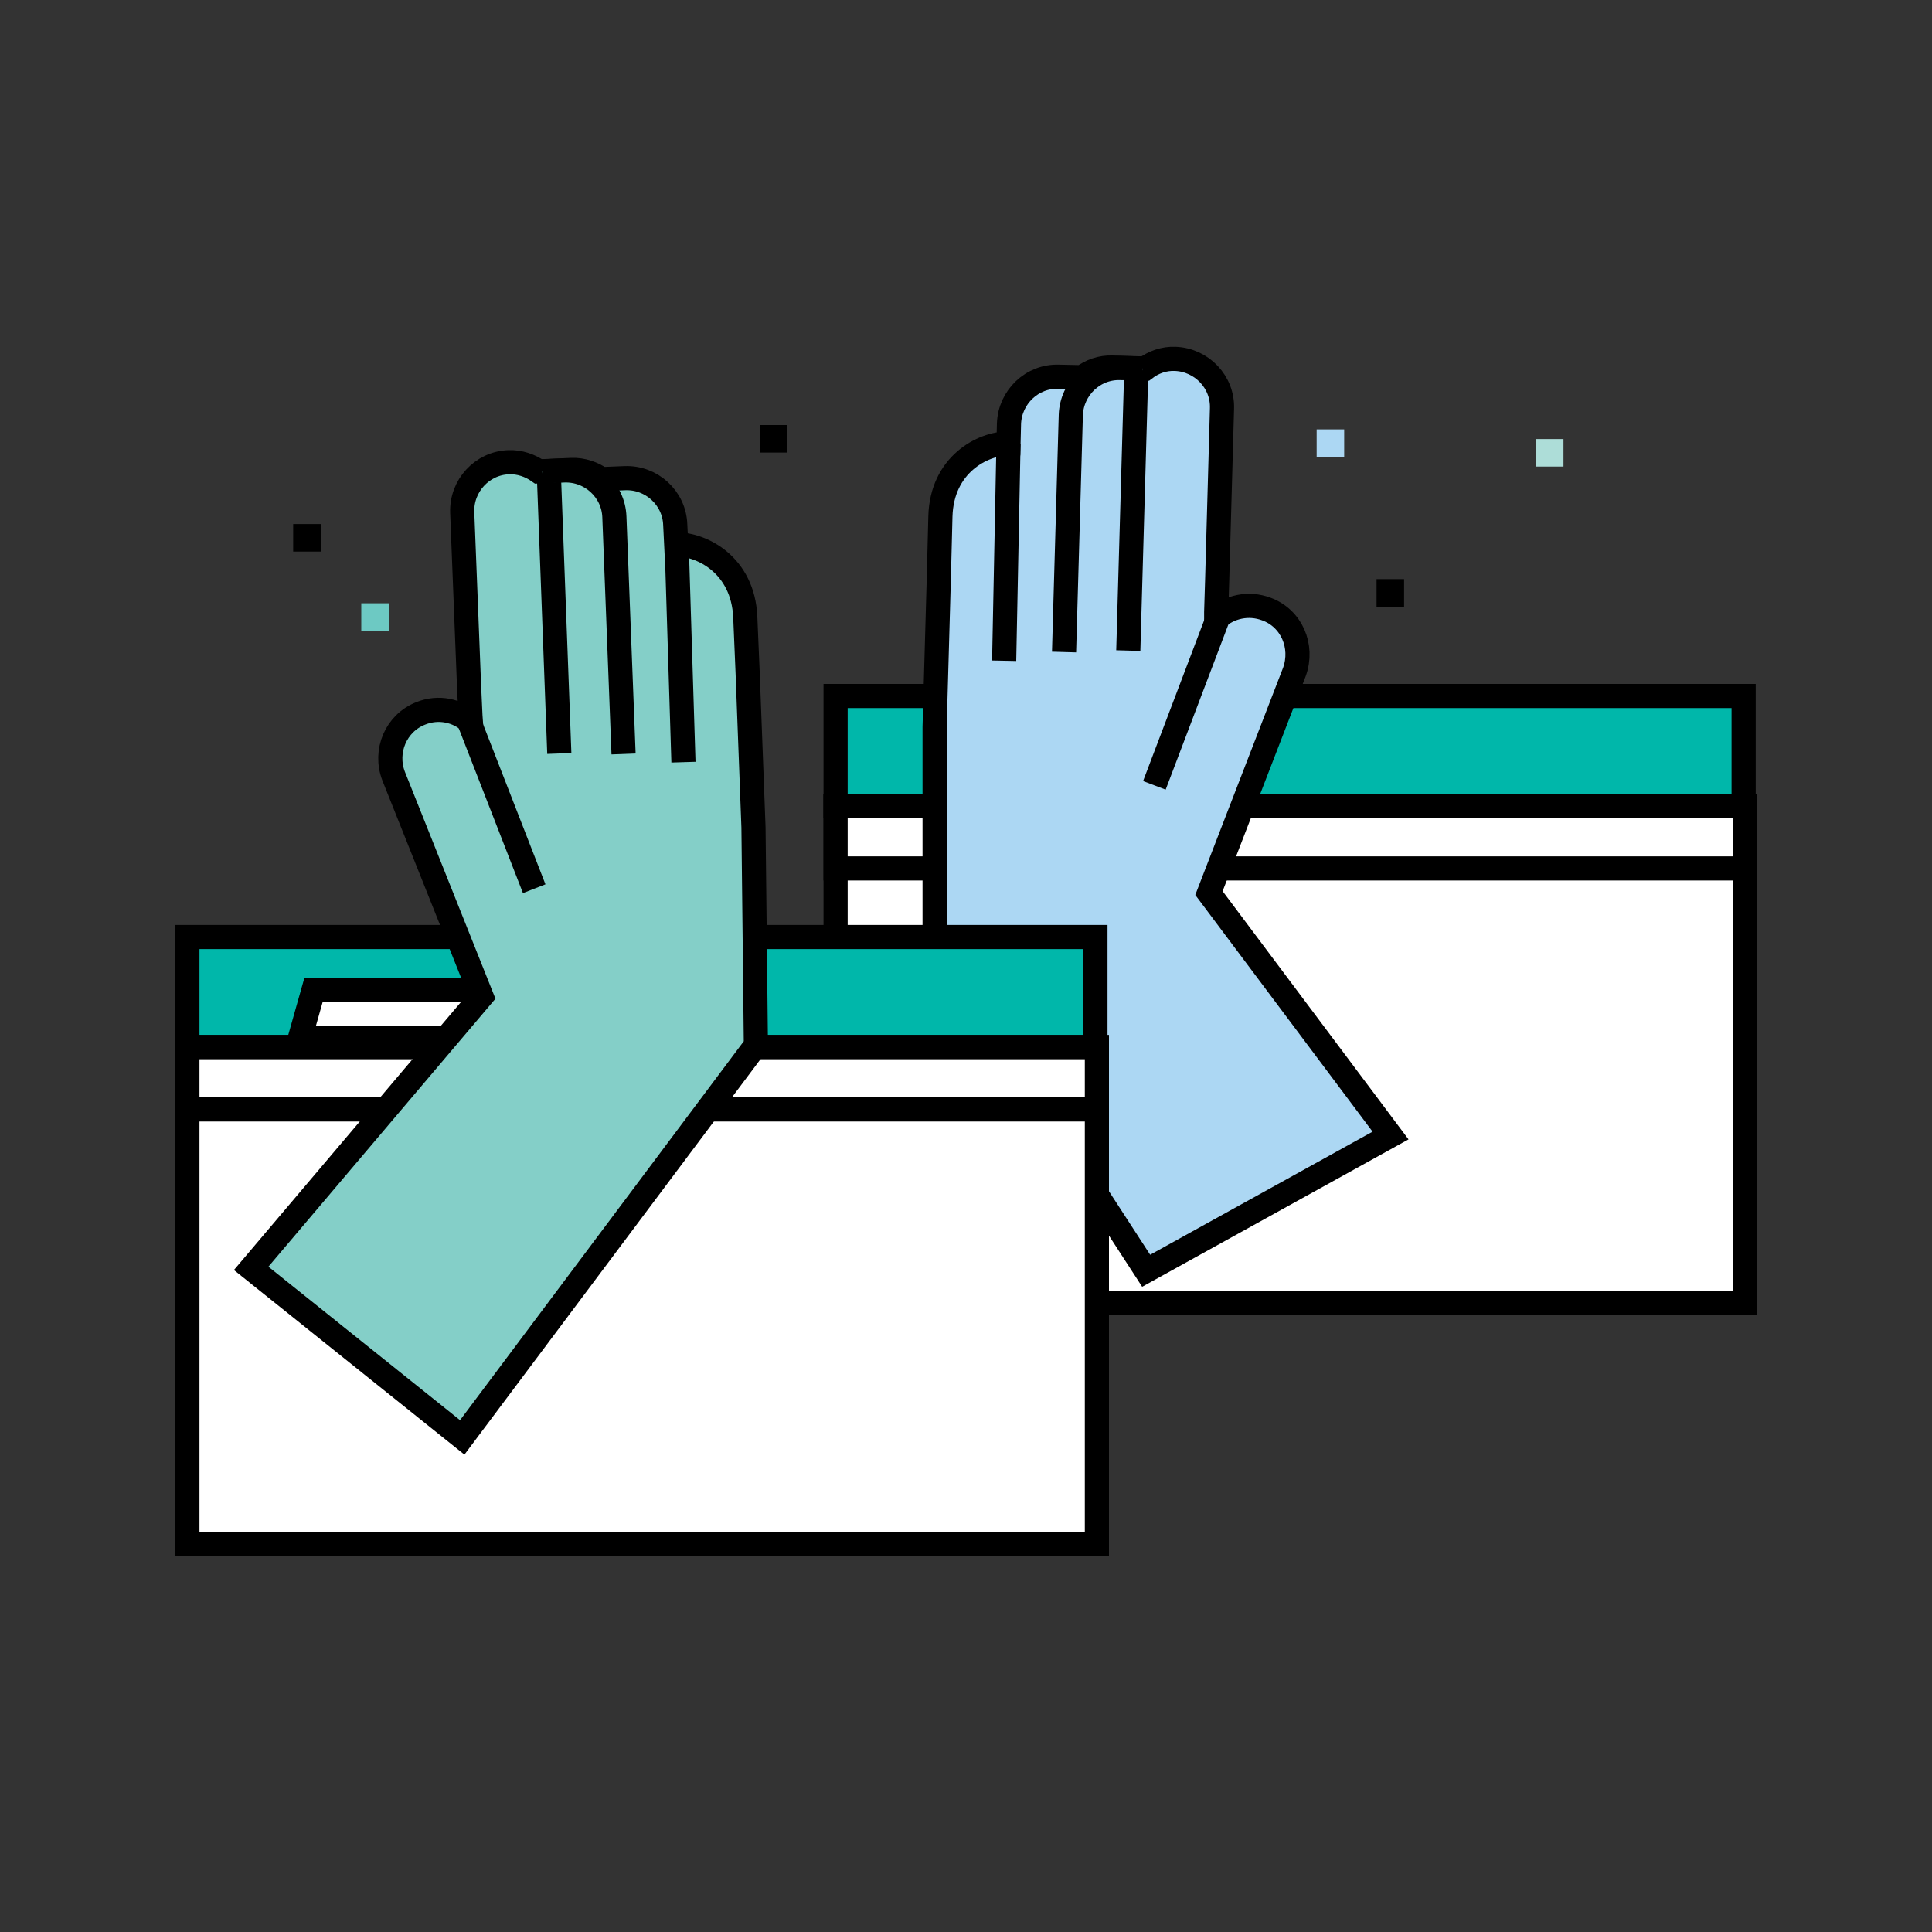
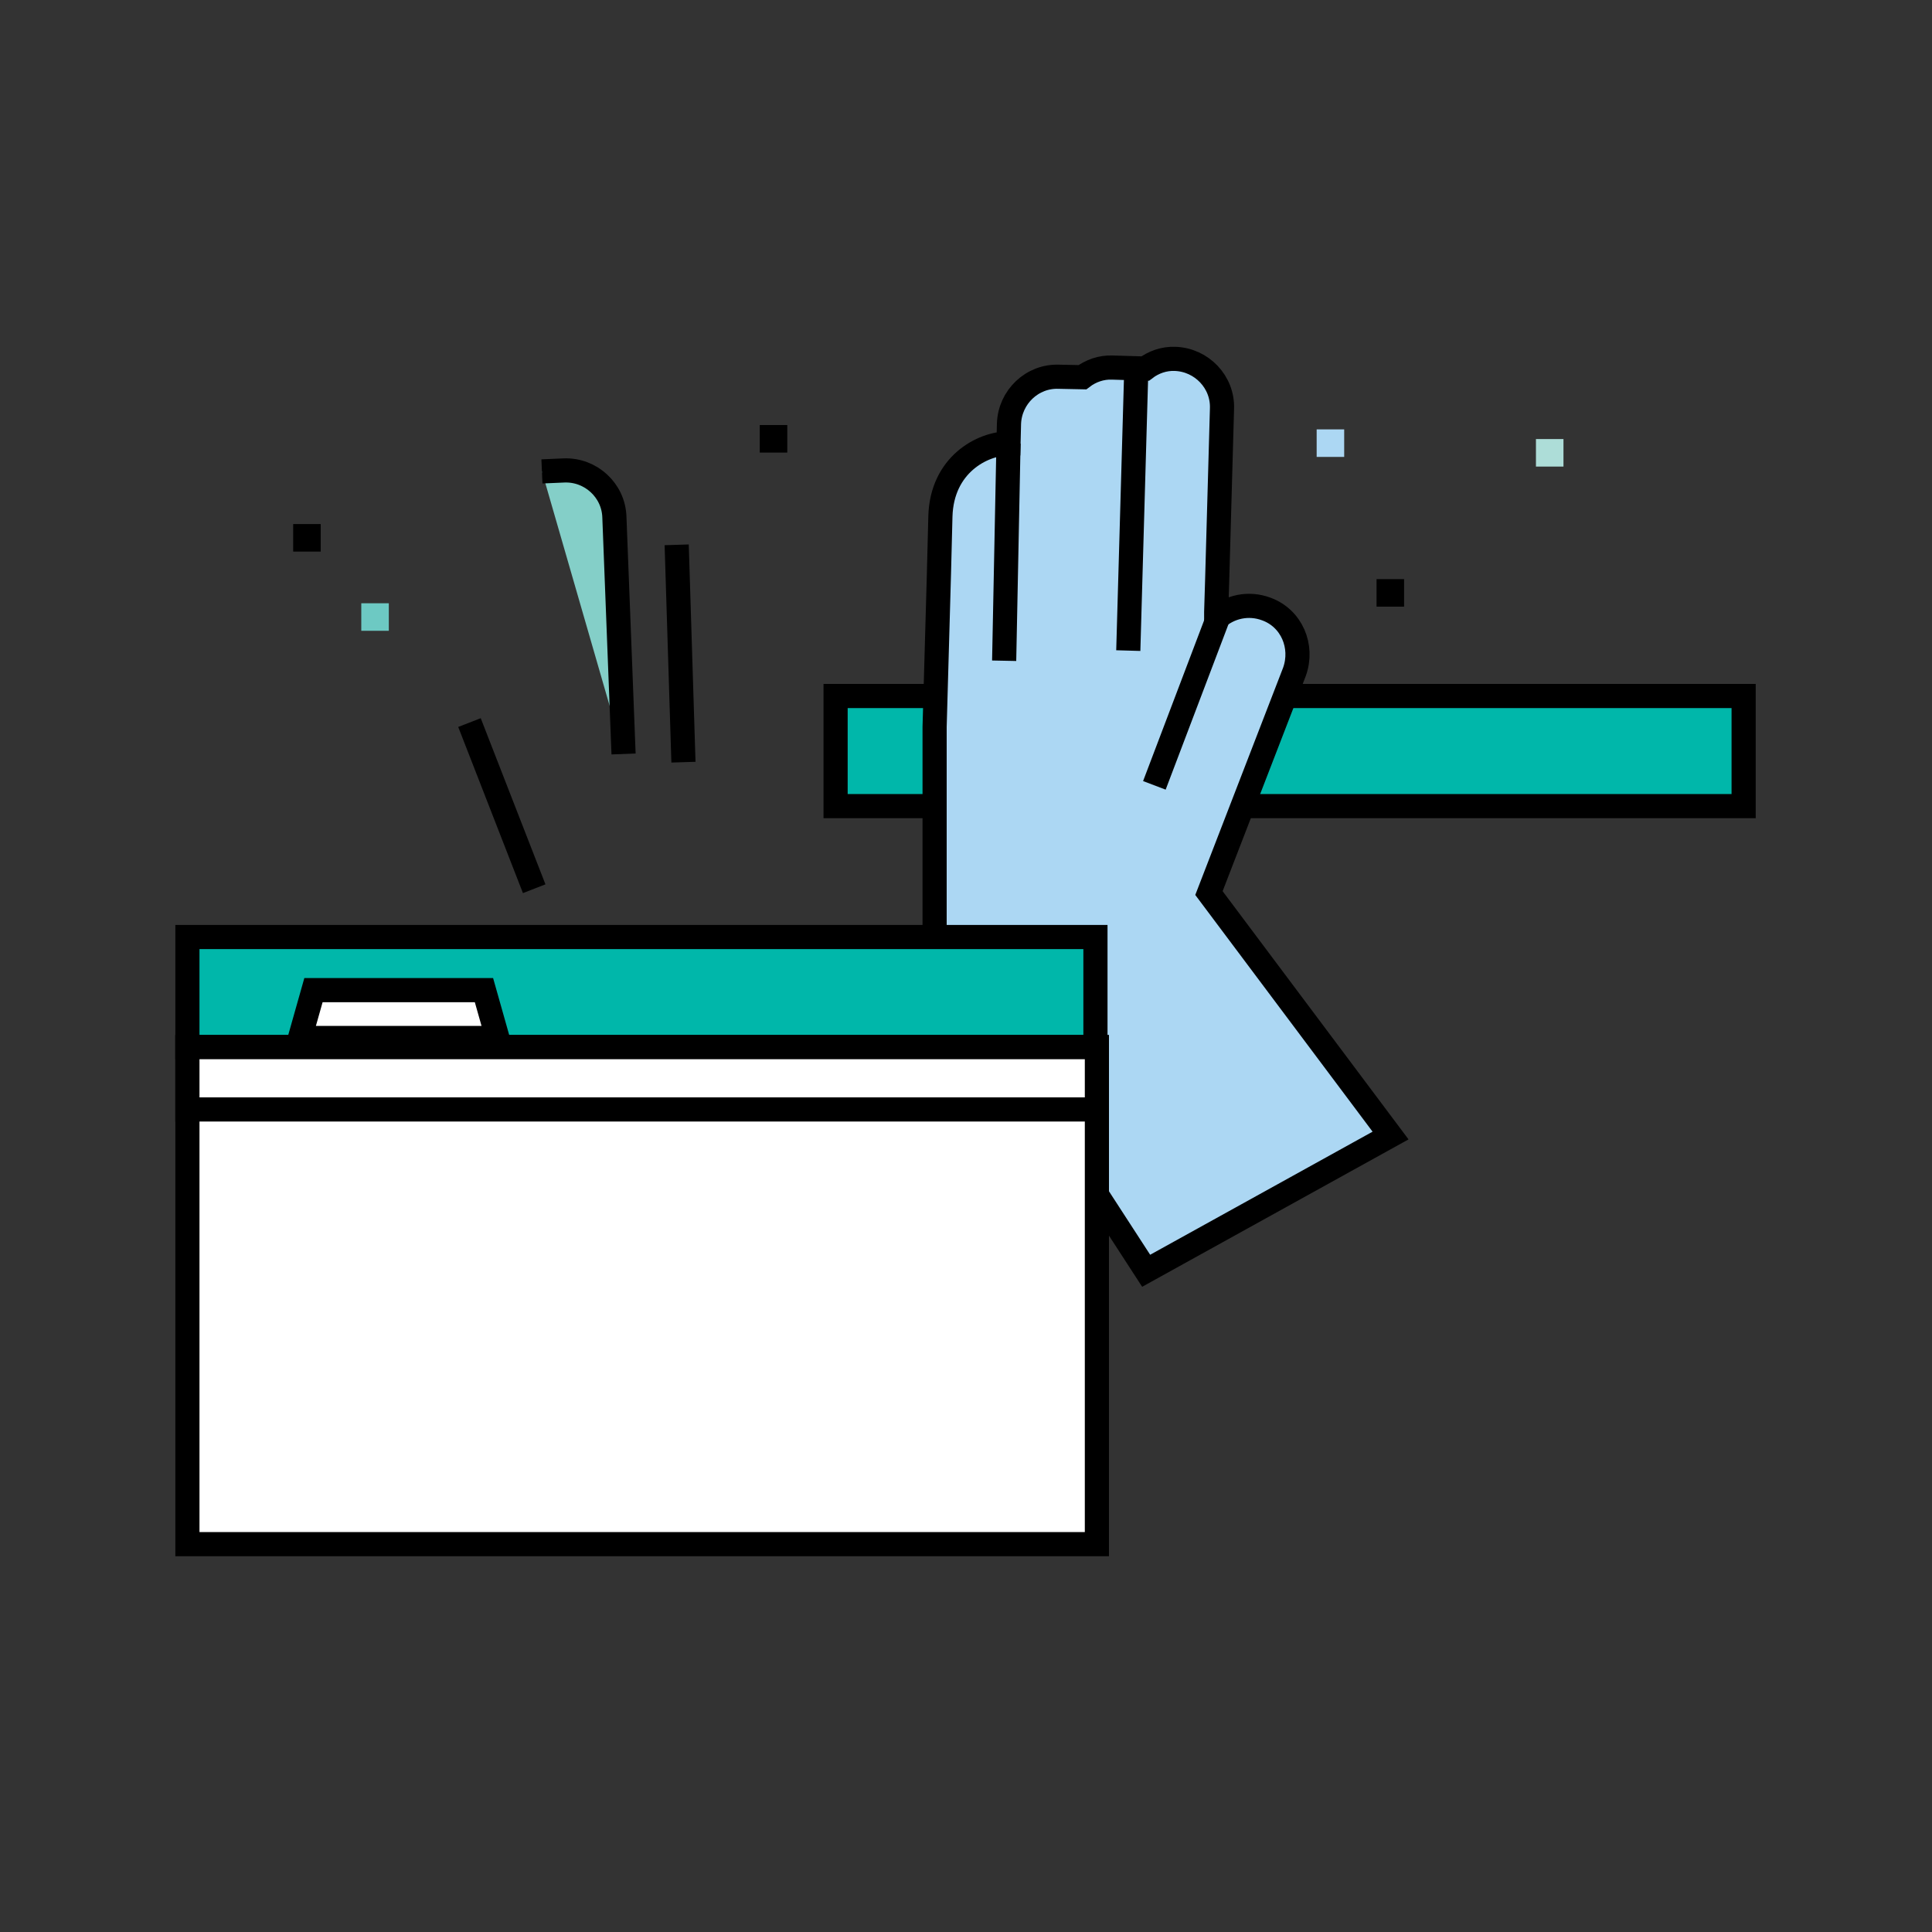
<svg xmlns="http://www.w3.org/2000/svg" version="1.1" x="0px" y="0px" viewBox="0 0 400 400" style="enable-background:new 0 0 400 400;" xml:space="preserve">
  <rect x="0" y="0" width="400" height="400" fill="#333333" stroke="none" />
  <style type="text/css">
	.st0{fill:#ACD7F3;stroke:#000000;stroke-width:5;stroke-miterlimit:10;}
	.st1{fill:#FFFFFF;stroke:#000000;stroke-width:5;stroke-miterlimit:10;}
	.st2{fill:#FFFFFF;stroke:#000000;stroke-width:5;stroke-linejoin:round;stroke-miterlimit:10;}
	.st3{fill:#00B7AA;stroke:#000000;stroke-width:5;stroke-miterlimit:10;}
	.st4{fill:#84CFC8;stroke:#000000;stroke-width:5;stroke-linejoin:round;stroke-miterlimit:10;}
	.st5{fill:#BFE6EF;stroke:#000000;stroke-width:5;stroke-miterlimit:10;}
	.st6{fill:#D4E9F8;stroke:#D4E9F8;stroke-width:5;stroke-miterlimit:10;}
	.st7{fill:none;stroke:#000000;stroke-width:5;stroke-miterlimit:10;}
	.st8{fill:#54C2B8;stroke:#000000;stroke-width:5;stroke-miterlimit:10;}
	.st9{fill:#D5EDEA;stroke:#000000;stroke-width:5;stroke-miterlimit:10;}
	.st10{fill:#ADDDD8;stroke:#000000;stroke-width:5;stroke-miterlimit:10;}
	.st11{fill:#D4E9F8;}
	.st12{fill:none;stroke:#FFFFFF;stroke-width:5;stroke-miterlimit:10;}
	.st13{stroke:#000000;stroke-width:5;stroke-miterlimit:10;}
	.st14{fill:#84CFC8;stroke:#000000;stroke-width:5;stroke-miterlimit:10;}
	.st15{fill:#82C7EE;stroke:#000000;stroke-width:5;stroke-miterlimit:10;}
	.st16{fill:#B0B4E5;stroke:#000000;stroke-width:5;stroke-miterlimit:10;}
	.st17{fill:#FFFFFF;}
	.st18{fill:none;stroke:#000000;stroke-width:5;stroke-linejoin:round;stroke-miterlimit:10;}
	.st19{fill:#82C7EE;}
	.st20{fill:#88D1F1;}
	.st21{fill:#D4E9F8;stroke:#000000;stroke-width:5;stroke-miterlimit:10;}
	.st22{fill-rule:evenodd;clip-rule:evenodd;fill:#D4E9F8;stroke:#000000;stroke-width:5;stroke-miterlimit:10;}
	.st23{fill-rule:evenodd;clip-rule:evenodd;fill:none;stroke:#000000;stroke-width:5;stroke-miterlimit:10;}
	.st24{fill:#ACD7F3;}
	.st25{fill:#00B7AA;}
	.st26{fill:#84CFC8;}
	.st27{fill:#010101;}
	.st28{fill:#ACD7F3;stroke:#000000;stroke-width:3.717;stroke-miterlimit:10;}
	.st29{fill:#ADDDD8;}
	.st30{fill:#88D1F1;stroke:#000000;stroke-width:5;stroke-miterlimit:10;}
	.st31{fill:#D0D0D0;stroke:#000000;stroke-width:5;stroke-miterlimit:10;}
	.st32{fill:#9D9D9C;stroke:#000000;stroke-width:5;stroke-miterlimit:10;}
	.st33{fill:#6DC9C3;}
	.st34{stroke:#000000;stroke-width:2;stroke-miterlimit:10;}
</style>
  <g id="Create_Invitation">
</g>
  <g id="Buoyant">
</g>
  <g id="Human">
</g>
  <g id="Layer_1">
    <g>
      <g>
        <rect x="173" y="144.1" class="st3" width="188" height="22.8" />
        <polygon class="st1" points="237.2,165 196.2,165 199,155.1 234.4,155.1    " />
-         <rect x="173" y="166.9" class="st1" width="188.3" height="102.9" />
-         <rect x="173" y="166.9" class="st1" width="188.3" height="12.9" />
      </g>
      <rect x="318" y="90.9" class="st29" width="5.7" height="5.7" />
      <rect x="157.3" y="88" width="5.7" height="5.7" />
      <rect x="285" y="119.9" width="5.7" height="5.7" />
      <rect x="60.7" y="108.5" width="5.7" height="5.7" />
      <rect x="74.8" y="124.9" class="st33" width="5.7" height="5.7" />
      <rect x="272.6" y="88.9" class="st24" width="5.7" height="5.7" />
      <g>
        <path class="st0" d="M262.2,126.1c-3.7-1.4-7.7-0.5-10.4,2l0-1.4l0.2-6.5l1-35.6c0.2-5.5-4.2-10.1-9.7-10.3     c-2.3-0.1-4.5,0.7-6.2,2l-6.8-0.2c-2.3-0.1-4.5,0.7-6.2,2l-4.9-0.1c-5.5-0.2-10.1,4.2-10.3,9.7l-0.1,4.1     c-5.4,0-13.8,4.4-14.1,15.1l-0.3,11.8l-0.9,31.8l0,45.1l43.8,67.5l50.6-28l-37.6-50.2l17.7-45.8     C269.9,133.8,267.4,128,262.2,126.1z" />
        <line class="st14" x1="208.8" y1="91.8" x2="207.9" y2="136.8" />
-         <path class="st0" d="M220.3,135l1.4-49.1c0.2-5.5,4.8-9.9,10.3-9.7l4.6,0.1" />
        <line class="st14" x1="233.6" y1="134.7" x2="235.2" y2="78.5" />
        <line class="st14" x1="252.1" y1="128.1" x2="239" y2="162.6" />
      </g>
      <g>
        <rect x="38.8" y="194" class="st3" width="188" height="22.8" />
        <polygon class="st1" points="103,214.9 62.1,214.9 64.9,205 100.2,205    " />
        <rect x="38.8" y="216.8" class="st1" width="188.3" height="102.9" />
        <rect x="38.8" y="216.8" class="st1" width="188.3" height="12.9" />
      </g>
      <g>
-         <path class="st14" d="M87.1,147.7c3.7-1.5,7.7-0.6,10.4,1.9l-0.1-1.4l-0.3-6.5l-1.4-35.6c-0.2-5.5,4.1-10.2,9.6-10.4     c2.3-0.1,4.5,0.7,6.2,1.9l6.8-0.3c2.3-0.1,4.5,0.7,6.2,1.9l4.9-0.2c5.5-0.2,10.2,4.1,10.4,9.6l0.2,4.1c5.4,0,13.8,4.3,14.3,15     l0.5,11.8l1.2,31.8l0.5,45.1l-60.8,81.2l-43.7-35l47.7-56.3l-18.2-45.6C79.5,155.5,82,149.7,87.1,147.7z" />
        <line class="st14" x1="140.1" y1="112.8" x2="141.5" y2="157.8" />
        <path class="st14" d="M129.1,156.1l-1.9-49.1c-0.2-5.5-4.9-9.8-10.4-9.6l-4.6,0.2" />
-         <line class="st14" x1="115.8" y1="156" x2="113.7" y2="99.9" />
        <line class="st14" x1="97.2" y1="149.6" x2="110.6" y2="184" />
      </g>
    </g>
  </g>
</svg>